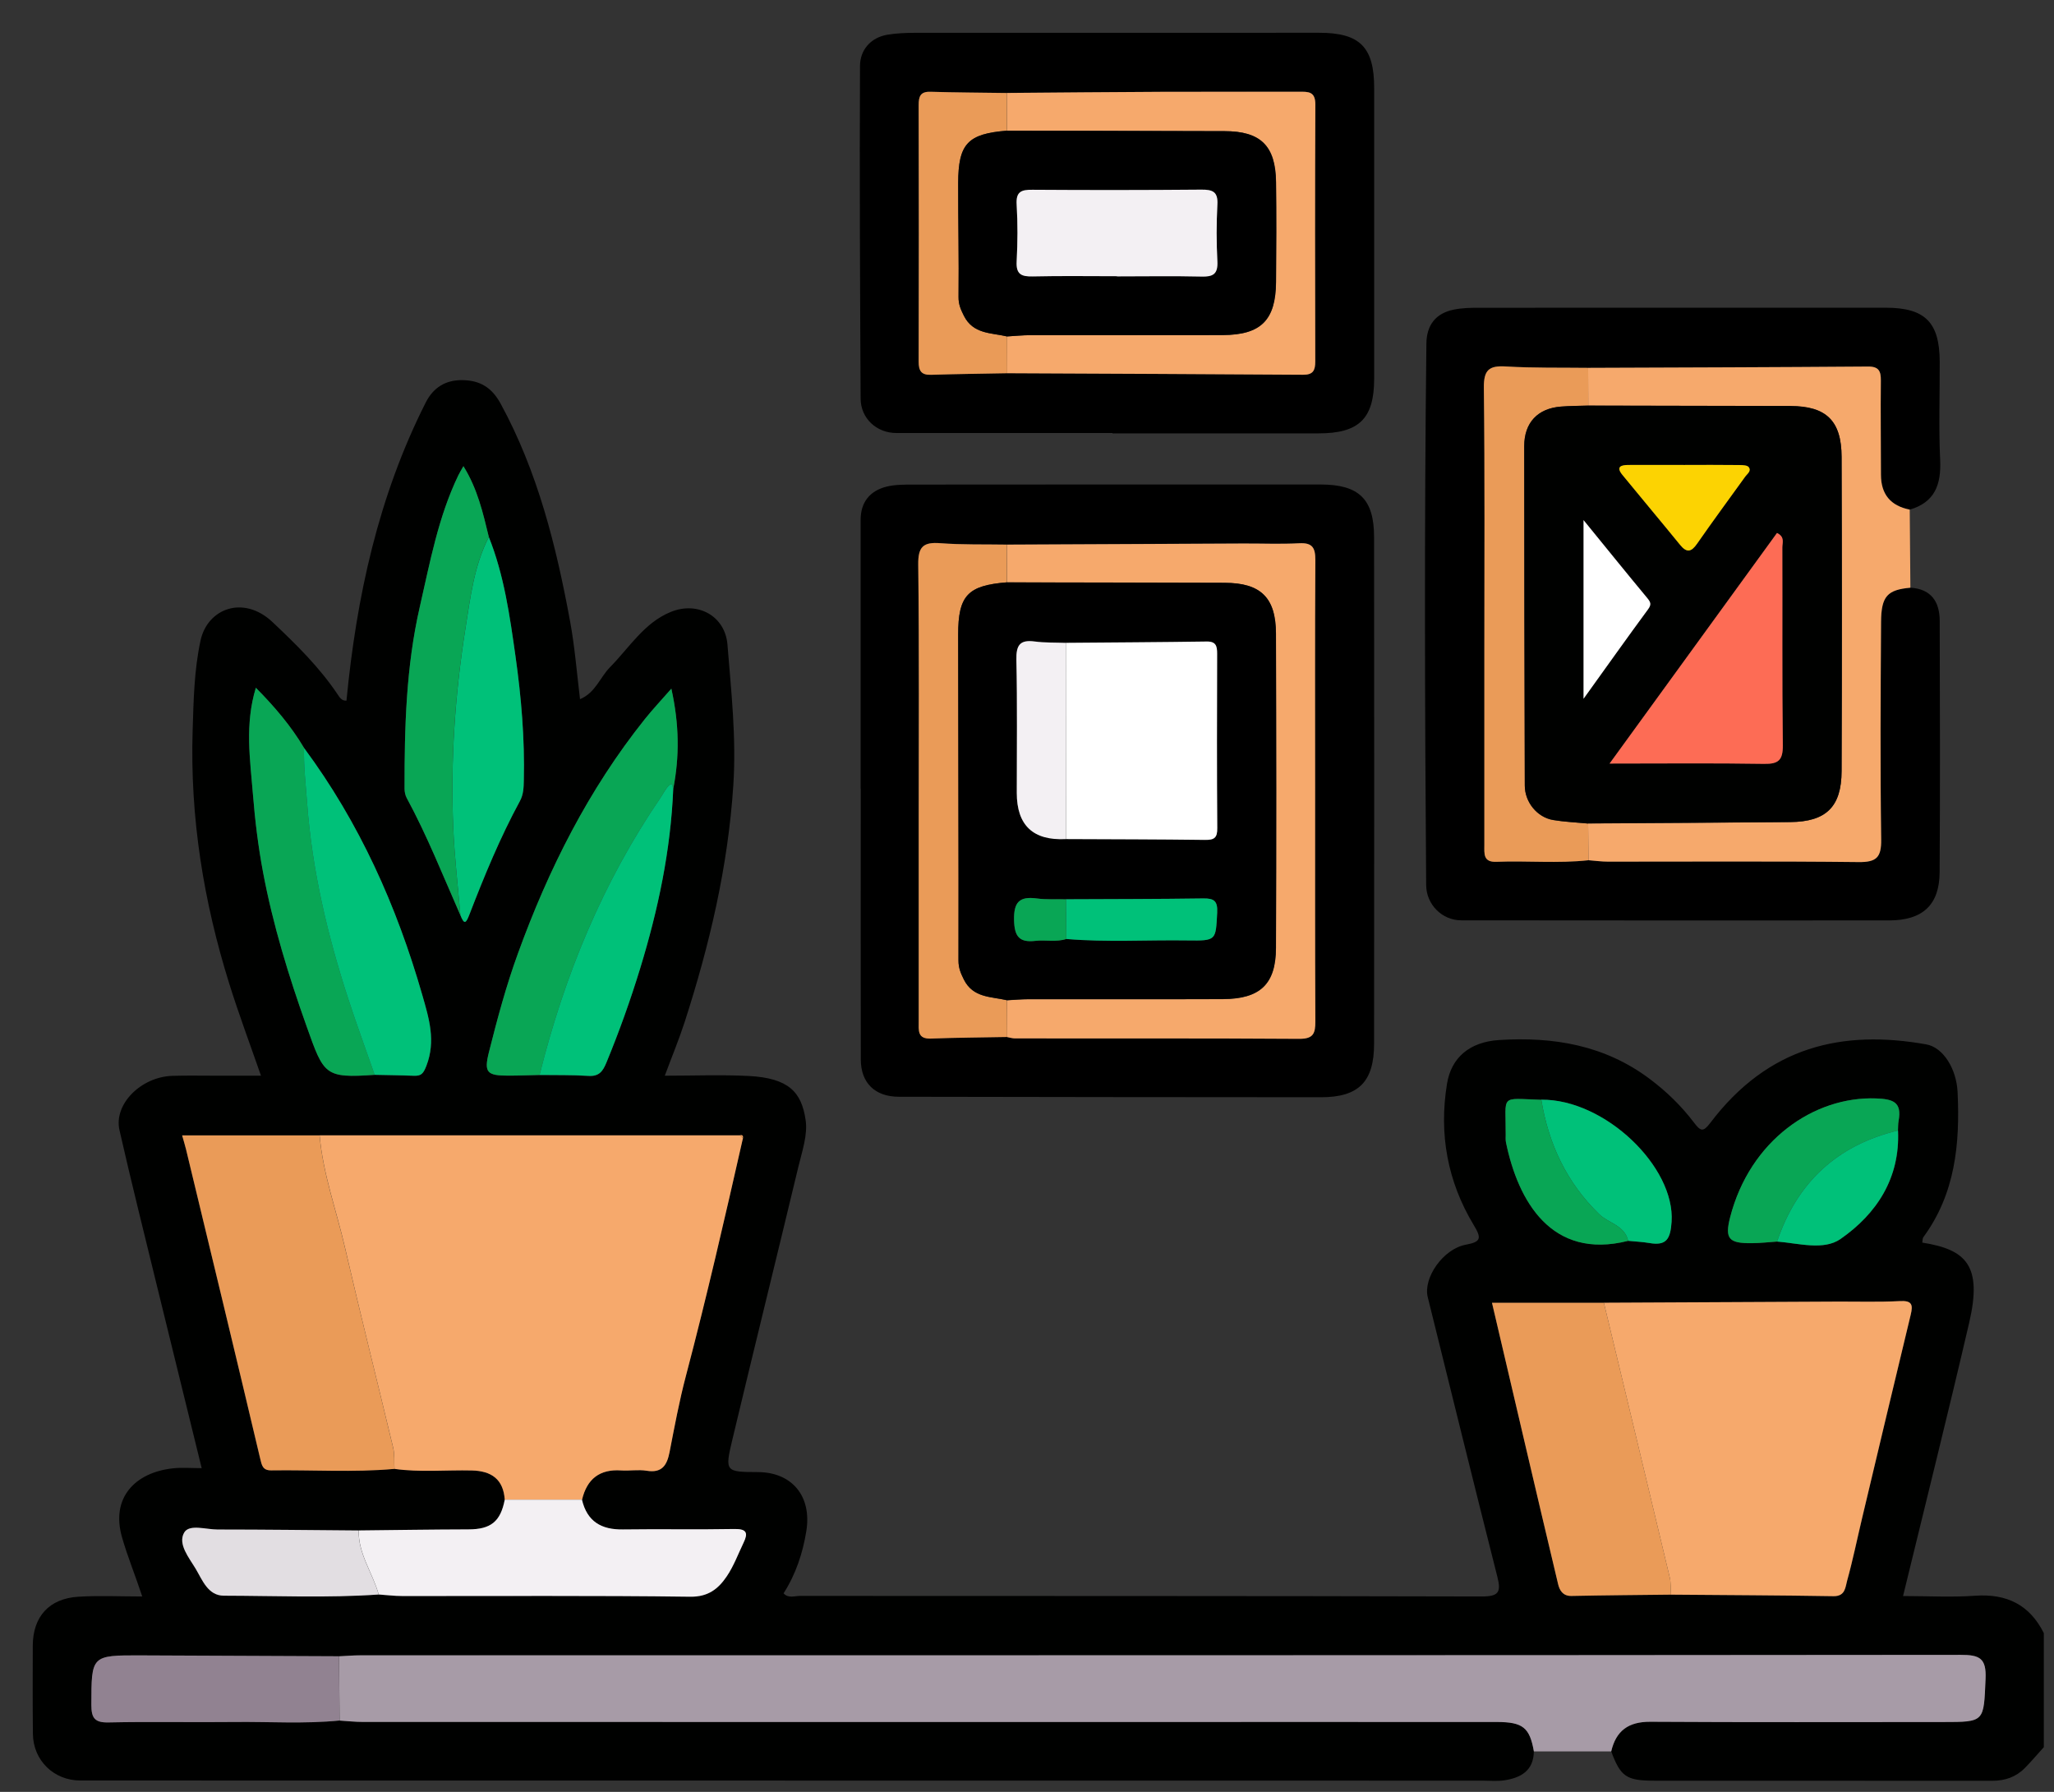
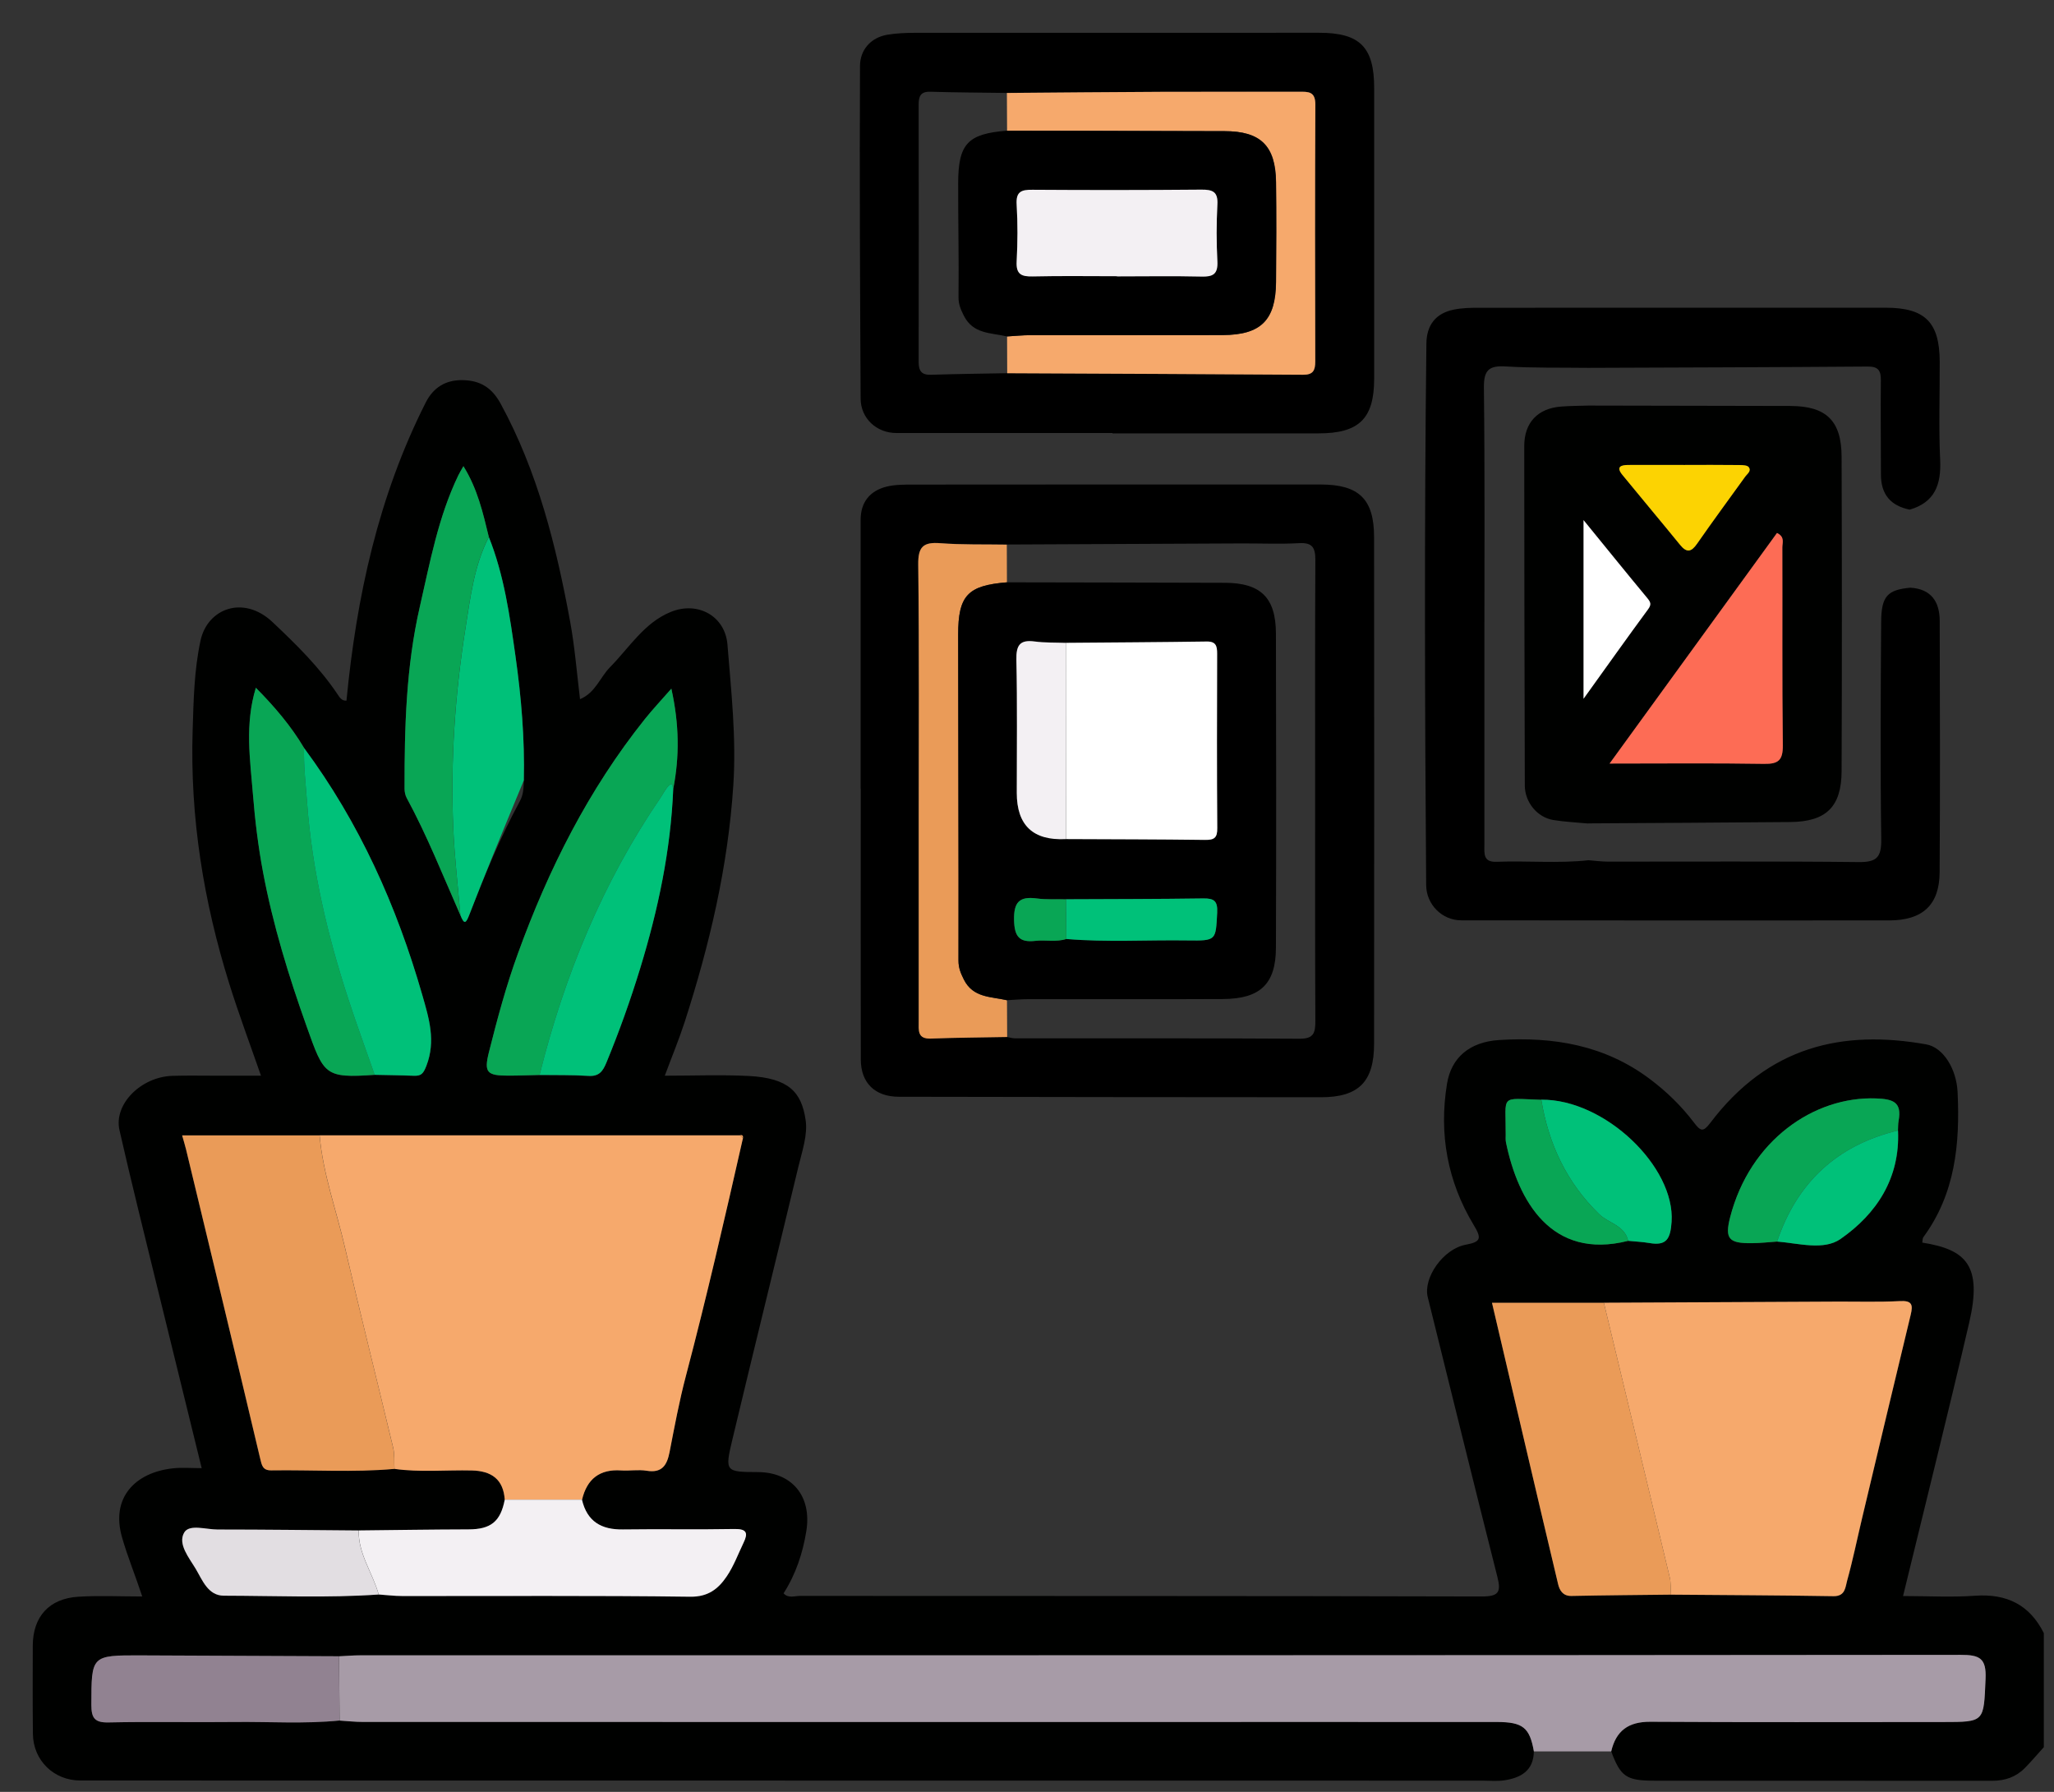
<svg xmlns="http://www.w3.org/2000/svg" width="47" height="41" viewBox="0 0 47 41" fill="none">
  <rect x="0" y="0" width="47" height="41" fill="#333333" stroke="none" />
  <g clip-path="url(#clip0_1_706)">
    <path d="M46.769 39.975C46.623 40.135 46.484 40.301 46.332 40.455C46.131 40.659 45.88 40.746 45.593 40.746C43.011 40.745 40.43 40.746 37.848 40.744C37.212 40.744 37.081 40.648 36.868 40.073C36.979 39.599 37.262 39.393 37.761 39.395C39.992 39.408 42.223 39.401 44.455 39.401C45.421 39.401 45.389 39.4 45.434 38.415C45.454 37.939 45.298 37.864 44.865 37.864C32.659 37.876 20.455 37.873 8.25 37.874C8.086 37.874 7.922 37.89 7.758 37.897C6.25 37.89 4.742 37.882 3.233 37.877C2.084 37.873 2.095 37.877 2.091 39.006C2.091 39.313 2.167 39.418 2.487 39.411C3.444 39.39 4.4 39.411 5.356 39.401C6.161 39.392 6.968 39.448 7.771 39.367C7.949 39.378 8.127 39.399 8.306 39.399C13.946 39.4 19.587 39.4 25.226 39.4C28.233 39.4 31.241 39.4 34.247 39.4C34.846 39.4 35.002 39.527 35.098 40.07C35.093 40.516 34.801 40.678 34.421 40.736C34.26 40.76 34.092 40.743 33.928 40.743C23.232 40.743 12.535 40.742 1.84 40.74C1.233 40.74 0.76 40.282 0.753 39.674C0.746 39 0.748 38.326 0.75 37.652C0.753 36.992 1.123 36.577 1.789 36.535C2.264 36.505 2.742 36.529 3.255 36.529C3.098 36.052 2.922 35.627 2.794 35.182C2.527 34.264 3.098 33.691 3.956 33.597C4.163 33.574 4.373 33.593 4.615 33.593C4.264 32.165 3.919 30.765 3.577 29.364C3.292 28.196 3 27.03 2.734 25.859C2.598 25.265 3.227 24.637 3.95 24.616C4.28 24.606 4.61 24.613 4.939 24.613C5.268 24.613 5.596 24.613 5.972 24.613C5.722 23.894 5.466 23.212 5.249 22.518C4.658 20.63 4.346 18.701 4.408 16.715C4.43 16.023 4.441 15.341 4.589 14.654C4.749 13.922 5.572 13.609 6.235 14.233C6.774 14.742 7.305 15.262 7.722 15.883C7.767 15.949 7.815 16.039 7.928 16.032C8.157 13.657 8.657 11.357 9.741 9.211C9.918 8.863 10.198 8.692 10.585 8.698C10.979 8.704 11.25 8.861 11.454 9.233C12.306 10.796 12.728 12.495 13.046 14.222C13.15 14.79 13.198 15.378 13.272 15.998C13.626 15.85 13.731 15.497 13.958 15.267C14.4 14.819 14.741 14.248 15.35 14.001C15.97 13.749 16.594 14.098 16.646 14.75C16.731 15.818 16.851 16.875 16.78 17.966C16.658 19.836 16.236 21.62 15.667 23.384C15.538 23.782 15.377 24.169 15.212 24.613C15.878 24.613 16.504 24.588 17.126 24.619C18.055 24.666 18.34 24.994 18.434 25.623C18.486 25.965 18.354 26.342 18.269 26.695C17.77 28.776 17.256 30.853 16.759 32.935C16.582 33.676 16.597 33.68 17.347 33.683C18.116 33.688 18.581 34.227 18.45 35.035C18.37 35.532 18.211 36.019 17.93 36.457C18.038 36.578 18.181 36.516 18.305 36.516C23.502 36.519 28.701 36.515 33.899 36.529C34.292 36.529 34.353 36.435 34.263 36.079C33.723 33.948 33.199 31.813 32.67 29.68C32.561 29.238 33.024 28.575 33.541 28.48C33.892 28.415 33.905 28.332 33.721 28.029C33.123 27.037 32.923 25.95 33.11 24.802C33.207 24.199 33.626 23.841 34.301 23.797C35.546 23.718 36.719 23.913 37.751 24.688C38.135 24.976 38.474 25.306 38.76 25.683C38.911 25.883 38.97 25.91 39.132 25.697C40.467 23.931 42.167 23.558 44.075 23.896C44.473 23.966 44.77 24.468 44.794 24.99C44.85 26.171 44.742 27.311 44.012 28.306C43.989 28.337 43.994 28.39 43.986 28.432C44.994 28.591 45.364 28.958 45.059 30.266C44.578 32.337 44.061 34.399 43.546 36.519C44.101 36.519 44.65 36.551 45.194 36.512C45.917 36.461 46.442 36.718 46.767 37.367V39.974L46.769 39.975ZM35.268 25.163C34.305 25.134 34.457 25.025 34.453 25.965C34.453 26.024 34.449 26.086 34.46 26.142C34.734 27.468 35.493 28.837 37.255 28.391C37.417 28.408 37.581 28.414 37.74 28.441C38.138 28.511 38.223 28.338 38.248 27.956C38.332 26.698 36.723 25.149 35.267 25.161L35.268 25.163ZM43.43 25.868C43.435 25.794 43.43 25.718 43.445 25.645C43.523 25.221 43.325 25.15 42.932 25.134C41.508 25.08 40.042 26.095 39.59 27.853C39.463 28.35 39.564 28.451 40.086 28.446C40.28 28.445 40.472 28.422 40.665 28.409C41.155 28.447 41.728 28.619 42.115 28.351C42.946 27.773 43.481 26.954 43.433 25.868H43.43ZM10.535 20.941C10.623 21.163 10.662 21.133 10.742 20.924C11.083 20.04 11.444 19.165 11.896 18.331C11.978 18.181 11.982 18.022 11.986 17.858C12.009 16.905 11.928 15.956 11.796 15.018C11.666 14.095 11.536 13.165 11.185 12.286C11.052 11.741 10.929 11.191 10.604 10.668C10.545 10.775 10.513 10.826 10.487 10.879C10.028 11.832 9.84 12.865 9.606 13.886C9.291 15.257 9.256 16.649 9.257 18.045C9.257 18.117 9.272 18.199 9.307 18.261C9.777 19.126 10.138 20.043 10.534 20.941H10.535ZM8.574 24.594C8.873 24.601 9.171 24.604 9.47 24.616C9.641 24.622 9.689 24.566 9.758 24.386C9.977 23.817 9.818 23.305 9.663 22.766C9.077 20.73 8.226 18.825 6.959 17.116C6.658 16.61 6.28 16.169 5.856 15.739C5.6 16.583 5.726 17.376 5.788 18.171C5.836 18.774 5.91 19.372 6.021 19.966C6.248 21.169 6.605 22.332 7.017 23.486C7.415 24.601 7.429 24.673 8.574 24.595V24.594ZM15.405 18.053C15.55 17.313 15.543 16.578 15.362 15.759C15.123 16.033 14.931 16.237 14.757 16.455C13.468 18.069 12.552 19.886 11.851 21.819C11.583 22.557 11.38 23.313 11.189 24.071C11.07 24.542 11.143 24.613 11.63 24.613C11.869 24.613 12.108 24.604 12.347 24.599C12.719 24.604 13.093 24.595 13.465 24.619C13.709 24.635 13.794 24.515 13.877 24.313C14.169 23.605 14.426 22.886 14.649 22.155C15.059 20.817 15.346 19.456 15.405 18.053ZM8.665 36.487C8.843 36.499 9.021 36.522 9.198 36.522C11.398 36.524 13.597 36.509 15.796 36.537C16.205 36.542 16.434 36.357 16.624 36.079C16.787 35.841 16.889 35.562 17.015 35.299C17.117 35.086 17.09 34.984 16.812 34.989C15.959 35.005 15.106 34.986 14.253 34.999C13.758 35.006 13.431 34.815 13.316 34.316C13.429 33.844 13.717 33.614 14.211 33.646C14.405 33.659 14.604 33.622 14.794 33.653C15.144 33.711 15.26 33.528 15.319 33.229C15.434 32.643 15.543 32.055 15.695 31.477C16.169 29.675 16.587 27.861 16.998 26.045C17.006 25.988 16.986 25.962 16.927 25.978C13.721 25.978 10.515 25.978 7.31 25.978H4.167C4.202 26.104 4.233 26.2 4.256 26.297C4.824 28.653 5.393 31.007 5.95 33.365C5.99 33.532 6.011 33.646 6.208 33.642C7.147 33.629 8.086 33.694 9.024 33.609C9.613 33.689 10.205 33.63 10.796 33.645C11.243 33.656 11.517 33.846 11.548 34.314C11.452 34.817 11.227 34.994 10.717 34.995C9.88 34.998 9.042 35.011 8.206 35.019C7.129 35.011 6.053 34.996 4.975 34.998C4.712 34.998 4.328 34.868 4.212 35.067C4.061 35.329 4.325 35.644 4.477 35.897C4.629 36.152 4.759 36.511 5.12 36.511C6.301 36.513 7.483 36.566 8.663 36.485L8.665 36.487ZM38.237 36.488C39.477 36.498 40.718 36.503 41.958 36.523C42.229 36.528 42.227 36.313 42.268 36.169C42.401 35.692 42.499 35.205 42.614 34.722C42.981 33.176 43.349 31.629 43.722 30.083C43.778 29.855 43.752 29.757 43.476 29.771C42.983 29.797 42.489 29.781 41.995 29.783C40.23 29.791 38.466 29.8 36.701 29.809H34.14C34.645 31.962 35.144 34.106 35.653 36.247C35.685 36.383 35.758 36.522 35.956 36.517C36.717 36.501 37.477 36.495 38.236 36.487L38.237 36.488Z" fill="#000100" />
    <path d="M19.693 18.045C19.693 15.995 19.692 13.944 19.693 11.895C19.693 11.49 19.905 11.228 20.293 11.133C20.479 11.088 20.68 11.088 20.873 11.088C23.989 11.085 27.104 11.085 30.22 11.086C31.096 11.086 31.442 11.421 31.442 12.289C31.446 16.153 31.445 20.017 31.442 23.882C31.442 24.751 31.09 25.106 30.229 25.106C27.009 25.106 23.788 25.1 20.569 25.095C20.024 25.095 19.698 24.781 19.697 24.243C19.692 22.177 19.696 20.112 19.696 18.046C19.696 18.046 19.693 18.046 19.692 18.046L19.693 18.045ZM23.047 23.728C23.106 23.739 23.164 23.758 23.223 23.758C25.393 23.76 27.564 23.753 29.734 23.767C30.055 23.77 30.099 23.64 30.098 23.369C30.09 21.587 30.093 19.806 30.093 18.024C30.093 16.288 30.089 14.552 30.098 12.815C30.099 12.533 30.033 12.411 29.727 12.428C29.295 12.452 28.859 12.433 28.425 12.434C26.629 12.443 24.834 12.451 23.039 12.459C22.531 12.451 22.021 12.465 21.516 12.427C21.128 12.397 21.008 12.506 21.012 12.915C21.035 14.889 21.023 16.865 21.023 18.84C21.023 20.351 21.023 21.863 21.023 23.375C21.023 23.572 20.991 23.773 21.301 23.761C21.882 23.74 22.465 23.736 23.047 23.724V23.728Z" fill="black" />
    <path d="M43.715 13.447C44.192 13.477 44.384 13.77 44.385 14.208C44.39 16.125 44.396 18.043 44.383 19.96C44.378 20.706 43.994 21.059 43.23 21.06C39.965 21.064 36.7 21.06 33.435 21.058C32.998 21.058 32.638 20.696 32.634 20.255C32.602 16.124 32.591 11.993 32.639 7.862C32.644 7.436 32.853 7.168 33.267 7.084C33.456 7.046 33.654 7.042 33.847 7.042C36.947 7.04 40.049 7.04 43.149 7.041C44.049 7.041 44.382 7.373 44.385 8.277C44.388 9.025 44.36 9.776 44.395 10.523C44.421 11.085 44.276 11.492 43.699 11.661C43.261 11.574 43.04 11.31 43.04 10.861C43.04 10.143 43.03 9.427 43.038 8.71C43.04 8.494 42.994 8.386 42.745 8.387C40.61 8.403 38.475 8.409 36.341 8.417C35.713 8.409 35.084 8.422 34.459 8.385C34.072 8.361 33.95 8.464 33.955 8.873C33.978 10.877 33.966 12.883 33.966 14.888C33.966 16.369 33.966 17.852 33.966 19.333C33.966 19.53 33.935 19.731 34.245 19.719C34.946 19.691 35.65 19.76 36.35 19.683C36.498 19.694 36.646 19.715 36.794 19.715C38.706 19.717 40.617 19.704 42.529 19.725C42.944 19.73 43.052 19.616 43.047 19.205C43.024 17.548 43.034 15.89 43.045 14.232C43.048 13.639 43.19 13.495 43.716 13.447H43.715Z" fill="black" />
    <path d="M35.098 40.071C35.002 39.528 34.846 39.401 34.247 39.401C31.241 39.399 28.233 39.401 25.226 39.401C19.587 39.401 13.946 39.401 8.306 39.4C8.128 39.4 7.949 39.38 7.771 39.369C7.767 38.879 7.763 38.389 7.758 37.898C7.922 37.89 8.086 37.876 8.25 37.876C20.455 37.876 32.659 37.877 44.864 37.865C45.298 37.865 45.456 37.94 45.434 38.416C45.391 39.401 45.421 39.402 44.455 39.402C42.223 39.402 39.992 39.41 37.761 39.396C37.262 39.394 36.979 39.6 36.868 40.074C36.277 40.074 35.687 40.074 35.096 40.074L35.098 40.071Z" fill="#A79BA7" />
    <path d="M25.454 9.908C23.808 9.908 22.161 9.908 20.513 9.908C20.06 9.908 19.696 9.576 19.693 9.121C19.68 6.583 19.666 4.044 19.679 1.506C19.681 1.151 19.914 0.861 20.307 0.794C20.513 0.76 20.724 0.752 20.933 0.751C24.019 0.75 27.105 0.75 30.189 0.75C31.116 0.75 31.444 1.078 31.444 2.012C31.445 4.229 31.445 6.445 31.444 8.661C31.444 9.579 31.1 9.915 30.173 9.916C28.6 9.918 27.028 9.916 25.456 9.916C25.456 9.913 25.456 9.91 25.456 9.907L25.454 9.908ZM23.039 2.127C22.456 2.118 21.874 2.117 21.291 2.099C21.062 2.092 21.02 2.205 21.021 2.4C21.024 4.36 21.024 6.32 21.021 8.279C21.021 8.485 21.083 8.582 21.302 8.575C21.883 8.557 22.466 8.549 23.047 8.539C25.305 8.549 27.565 8.558 29.823 8.573C30.05 8.575 30.096 8.47 30.096 8.271C30.091 6.31 30.089 4.35 30.098 2.388C30.099 2.088 29.935 2.097 29.727 2.098C28.68 2.101 27.632 2.097 26.584 2.1C25.401 2.105 24.221 2.117 23.039 2.125V2.127Z" fill="black" />
-     <path d="M36.341 8.417C38.475 8.409 40.61 8.403 42.745 8.387C42.994 8.385 43.04 8.494 43.038 8.71C43.03 9.427 43.04 10.143 43.04 10.861C43.04 11.31 43.26 11.574 43.699 11.661C43.704 12.256 43.709 12.851 43.714 13.447C43.188 13.495 43.046 13.638 43.042 14.232C43.032 15.89 43.022 17.548 43.045 19.205C43.051 19.616 42.941 19.73 42.527 19.725C40.616 19.703 38.704 19.716 36.791 19.715C36.644 19.715 36.496 19.694 36.348 19.683C36.346 19.404 36.343 19.122 36.34 18.843C37.881 18.832 39.422 18.825 40.963 18.811C41.783 18.804 42.137 18.465 42.139 17.642C42.148 15.247 42.148 12.852 42.139 10.457C42.137 9.628 41.788 9.294 40.969 9.292C39.427 9.287 37.886 9.285 36.343 9.282C36.343 8.994 36.341 8.707 36.34 8.418L36.341 8.417Z" fill="#F6A96C" />
    <path d="M17 26.044C16.588 27.86 16.172 29.675 15.697 31.476C15.544 32.053 15.435 32.642 15.321 33.228C15.262 33.527 15.148 33.71 14.796 33.652C14.606 33.621 14.407 33.658 14.213 33.645C13.719 33.611 13.43 33.843 13.319 34.315C12.729 34.315 12.14 34.315 11.55 34.315C11.519 33.846 11.245 33.657 10.799 33.646C10.207 33.632 9.615 33.692 9.027 33.61C9.017 33.447 9.033 33.277 8.996 33.12C8.63 31.591 8.245 30.067 7.892 28.535C7.696 27.683 7.39 26.856 7.314 25.978C10.52 25.978 13.726 25.978 16.931 25.978C16.955 26 16.979 26.022 17.002 26.045L17 26.044Z" fill="#F6A96C" />
    <path d="M36.7 29.808C38.465 29.8 40.229 29.79 41.994 29.782C42.487 29.779 42.982 29.796 43.475 29.77C43.752 29.755 43.776 29.854 43.721 30.082C43.347 31.627 42.981 33.174 42.612 34.721C42.497 35.203 42.398 35.691 42.266 36.167C42.225 36.312 42.228 36.525 41.956 36.522C40.717 36.501 39.477 36.498 38.236 36.487C38.227 36.354 38.236 36.214 38.206 36.086C37.707 33.993 37.203 31.901 36.7 29.808Z" fill="#F6A96C" />
    <path d="M7.313 25.978C7.388 26.857 7.693 27.683 7.89 28.535C8.244 30.067 8.63 31.591 8.994 33.12C9.032 33.277 9.017 33.447 9.025 33.61C8.087 33.694 7.148 33.63 6.209 33.644C6.012 33.646 5.991 33.533 5.952 33.366C5.395 31.008 4.825 28.654 4.257 26.298C4.233 26.201 4.203 26.105 4.168 25.979H7.311L7.313 25.978Z" fill="#EA9B58" />
    <path d="M36.7 29.808C37.203 31.901 37.708 33.992 38.206 36.086C38.238 36.214 38.227 36.352 38.236 36.487C37.476 36.496 36.716 36.501 35.956 36.517C35.758 36.52 35.685 36.382 35.653 36.247C35.143 34.106 34.645 31.962 34.14 29.809H36.701L36.7 29.808Z" fill="#EA9B58" />
    <path d="M11.549 34.314C12.139 34.314 12.728 34.314 13.317 34.314C13.433 34.812 13.759 35.003 14.254 34.995C15.107 34.983 15.96 35.001 16.813 34.985C17.092 34.981 17.119 35.083 17.016 35.295C16.89 35.557 16.788 35.837 16.625 36.075C16.436 36.352 16.206 36.539 15.797 36.534C13.597 36.505 11.398 36.521 9.2 36.518C9.022 36.518 8.844 36.495 8.666 36.483C8.529 35.99 8.197 35.557 8.209 35.018C9.046 35.009 9.882 34.996 10.719 34.994C11.23 34.993 11.454 34.817 11.55 34.313L11.549 34.314Z" fill="#F3F0F3" />
    <path d="M12.347 24.596C12.108 24.601 11.869 24.611 11.63 24.611C11.143 24.611 11.07 24.541 11.189 24.069C11.38 23.31 11.583 22.553 11.851 21.817C12.552 19.884 13.466 18.067 14.756 16.452C14.931 16.233 15.123 16.03 15.362 15.757C15.544 16.576 15.55 17.311 15.405 18.051C15.383 18.012 15.402 17.896 15.322 17.961C15.233 18.032 15.183 18.152 15.117 18.249C13.79 20.189 12.913 22.324 12.347 24.596Z" fill="#09A655" />
    <path d="M8.573 24.593C7.428 24.671 7.412 24.599 7.016 23.484C6.604 22.328 6.247 21.166 6.02 19.963C5.908 19.37 5.835 18.772 5.787 18.169C5.723 17.373 5.598 16.581 5.854 15.736C6.28 16.166 6.657 16.607 6.958 17.114C6.947 17.531 6.995 17.942 7.026 18.356C7.14 19.906 7.494 21.4 7.974 22.87C8.163 23.448 8.373 24.018 8.573 24.591V24.593Z" fill="#09A655" />
    <path d="M8.573 24.593C8.372 24.018 8.163 23.448 7.974 22.871C7.494 21.402 7.14 19.908 7.026 18.357C6.996 17.943 6.946 17.531 6.958 17.115C8.224 18.823 9.077 20.728 9.662 22.764C9.817 23.304 9.976 23.815 9.757 24.385C9.687 24.565 9.639 24.621 9.469 24.614C9.171 24.602 8.872 24.6 8.573 24.593Z" fill="#00C179" />
-     <path d="M11.185 12.285C11.536 13.162 11.665 14.094 11.796 15.017C11.928 15.955 12.009 16.904 11.986 17.856C11.983 18.021 11.978 18.18 11.896 18.33C11.444 19.163 11.083 20.04 10.742 20.923C10.662 21.131 10.623 21.162 10.535 20.94C10.479 20.277 10.401 19.614 10.372 18.949C10.307 17.417 10.411 15.89 10.651 14.378C10.764 13.669 10.848 12.942 11.187 12.286L11.185 12.285Z" fill="#00C179" />
+     <path d="M11.185 12.285C11.536 13.162 11.665 14.094 11.796 15.017C11.928 15.955 12.009 16.904 11.986 17.856C11.444 19.163 11.083 20.04 10.742 20.923C10.662 21.131 10.623 21.162 10.535 20.94C10.479 20.277 10.401 19.614 10.372 18.949C10.307 17.417 10.411 15.89 10.651 14.378C10.764 13.669 10.848 12.942 11.187 12.286L11.185 12.285Z" fill="#00C179" />
    <path d="M11.185 12.285C10.847 12.941 10.762 13.669 10.65 14.376C10.409 15.889 10.306 17.415 10.371 18.948C10.4 19.612 10.478 20.276 10.534 20.939C10.137 20.04 9.776 19.125 9.307 18.259C9.273 18.196 9.257 18.114 9.257 18.043C9.255 16.647 9.291 15.255 9.606 13.884C9.84 12.863 10.028 11.831 10.487 10.876C10.513 10.823 10.544 10.773 10.604 10.666C10.929 11.188 11.052 11.739 11.185 12.284V12.285Z" fill="#09A655" />
    <path d="M7.757 37.897C7.762 38.387 7.765 38.877 7.77 39.367C6.965 39.448 6.159 39.391 5.355 39.401C4.398 39.412 3.442 39.39 2.486 39.411C2.167 39.418 2.09 39.313 2.09 39.006C2.093 37.876 2.083 37.873 3.232 37.877C4.741 37.882 6.248 37.89 7.757 37.897Z" fill="#918291" />
    <path d="M12.347 24.596C12.913 22.325 13.79 20.189 15.117 18.249C15.184 18.151 15.235 18.032 15.322 17.961C15.402 17.896 15.383 18.012 15.405 18.051C15.348 19.454 15.059 20.815 14.65 22.153C14.426 22.884 14.169 23.603 13.877 24.31C13.794 24.512 13.709 24.632 13.465 24.617C13.094 24.593 12.72 24.601 12.347 24.596Z" fill="#00C179" />
    <path d="M8.207 35.019C8.195 35.56 8.528 35.991 8.665 36.484C7.484 36.566 6.304 36.513 5.123 36.511C4.76 36.511 4.63 36.152 4.479 35.897C4.328 35.644 4.063 35.329 4.215 35.067C4.331 34.867 4.714 34.997 4.977 34.997C6.055 34.997 7.131 35.011 8.209 35.019H8.207Z" fill="#E2DEE2" />
    <path d="M40.664 28.408C40.471 28.421 40.278 28.444 40.085 28.445C39.562 28.45 39.462 28.348 39.589 27.852C40.041 26.094 41.507 25.08 42.931 25.133C43.323 25.148 43.52 25.218 43.444 25.644C43.43 25.717 43.434 25.793 43.429 25.867C42.038 26.203 41.119 27.054 40.663 28.408H40.664Z" fill="#09A655" />
    <path d="M35.268 25.162C36.724 25.149 38.334 26.7 38.25 27.957C38.224 28.339 38.139 28.512 37.742 28.442C37.582 28.415 37.417 28.408 37.256 28.392C37.176 28.035 36.807 27.991 36.59 27.779C35.847 27.056 35.434 26.173 35.268 25.162Z" fill="#00C179" />
    <path d="M35.268 25.162C35.434 26.174 35.847 27.055 36.59 27.779C36.806 27.991 37.176 28.035 37.256 28.392C35.494 28.838 34.735 27.47 34.461 26.143C34.449 26.086 34.453 26.024 34.454 25.966C34.459 25.026 34.305 25.136 35.269 25.165L35.268 25.162Z" fill="#09A655" />
    <path d="M40.664 28.408C41.12 27.054 42.039 26.203 43.43 25.867C43.48 26.953 42.945 27.772 42.113 28.35C41.727 28.618 41.153 28.446 40.663 28.408H40.664Z" fill="#00C179" />
    <path d="M17 26.044C16.976 26.021 16.952 25.999 16.929 25.977C16.989 25.961 17.01 25.986 17 26.044Z" fill="#EA9B58" />
-     <path d="M23.039 12.462C24.835 12.453 26.629 12.444 28.425 12.437C28.859 12.434 29.295 12.454 29.727 12.431C30.033 12.414 30.099 12.535 30.098 12.817C30.087 14.553 30.093 16.29 30.093 18.027C30.093 19.808 30.09 21.59 30.098 23.371C30.099 23.641 30.056 23.771 29.734 23.77C27.564 23.755 25.393 23.763 23.223 23.76C23.164 23.76 23.106 23.74 23.047 23.73C23.046 23.449 23.045 23.169 23.044 22.888C23.207 22.88 23.372 22.865 23.535 22.864C25.017 22.862 26.498 22.868 27.98 22.862C28.838 22.858 29.195 22.519 29.198 21.686C29.207 19.291 29.207 16.897 29.198 14.501C29.196 13.674 28.848 13.34 28.027 13.337C26.366 13.333 24.705 13.33 23.044 13.327L23.04 12.463L23.039 12.462Z" fill="#F6A96C" />
    <path d="M23.042 22.886C23.044 23.167 23.045 23.447 23.046 23.728C22.463 23.739 21.881 23.742 21.299 23.764C20.989 23.776 21.022 23.574 21.022 23.377C21.022 21.866 21.022 20.354 21.022 18.843C21.022 16.868 21.035 14.892 21.011 12.917C21.006 12.51 21.126 12.4 21.514 12.429C22.02 12.468 22.529 12.453 23.038 12.462C23.038 12.75 23.04 13.037 23.041 13.325C22.144 13.397 21.924 13.623 21.925 14.523C21.925 17.008 21.937 19.494 21.932 21.979C21.932 22.149 21.984 22.271 22.056 22.415C22.268 22.838 22.68 22.802 23.042 22.887V22.886Z" fill="#EA9B58" />
-     <path d="M36.341 18.843C36.343 19.122 36.346 19.404 36.349 19.683C35.649 19.76 34.945 19.691 34.243 19.719C33.934 19.733 33.965 19.531 33.965 19.333C33.965 17.852 33.965 16.369 33.965 14.888C33.965 12.883 33.977 10.877 33.954 8.873C33.949 8.464 34.071 8.362 34.457 8.385C35.083 8.423 35.713 8.409 36.34 8.417C36.34 8.706 36.342 8.993 36.343 9.281C36.134 9.288 35.924 9.287 35.716 9.304C35.187 9.345 34.878 9.668 34.877 10.208C34.877 12.797 34.883 15.385 34.89 17.974C34.89 18.354 35.172 18.702 35.538 18.763C35.803 18.808 36.072 18.819 36.34 18.844L36.341 18.843Z" fill="#EA9B58" />
    <path d="M23.039 2.127C24.221 2.118 25.401 2.106 26.584 2.101C27.631 2.097 28.678 2.101 29.727 2.099C29.935 2.099 30.099 2.089 30.098 2.39C30.089 4.35 30.091 6.31 30.096 8.272C30.096 8.47 30.05 8.576 29.823 8.575C27.565 8.559 25.305 8.551 23.047 8.54C23.046 8.259 23.045 7.979 23.044 7.698C23.223 7.688 23.4 7.669 23.579 7.669C25.046 7.666 26.513 7.671 27.979 7.666C28.856 7.663 29.192 7.327 29.2 6.452C29.206 5.689 29.209 4.925 29.2 4.163C29.189 3.335 28.848 3.003 28.026 3.001C26.365 2.996 24.704 2.994 23.044 2.99C23.044 2.702 23.041 2.415 23.04 2.127H23.039Z" fill="#F6A96C" />
-     <path d="M23.039 2.127C23.039 2.415 23.041 2.702 23.042 2.99C22.145 3.062 21.928 3.288 21.926 4.187C21.924 5.055 21.944 5.922 21.934 6.791C21.931 6.963 21.985 7.083 22.057 7.226C22.269 7.649 22.681 7.612 23.044 7.698C23.045 7.979 23.046 8.259 23.047 8.54C22.466 8.551 21.883 8.558 21.302 8.576C21.083 8.583 21.021 8.486 21.021 8.28C21.026 6.321 21.026 4.361 21.021 2.402C21.021 2.206 21.061 2.093 21.291 2.1C21.873 2.118 22.456 2.119 23.039 2.128V2.127Z" fill="#EA9B58" />
    <path d="M36.341 18.843C36.074 18.817 35.804 18.806 35.54 18.762C35.173 18.701 34.891 18.352 34.891 17.973C34.884 15.384 34.878 12.796 34.878 10.207C34.878 9.668 35.188 9.345 35.717 9.303C35.926 9.286 36.136 9.287 36.344 9.28C37.887 9.283 39.428 9.285 40.97 9.289C41.789 9.292 42.138 9.626 42.14 10.455C42.148 12.85 42.149 15.245 42.14 17.64C42.138 18.463 41.785 18.802 40.964 18.809C39.423 18.822 37.882 18.831 36.341 18.84V18.843ZM36.831 17.471C38.095 17.471 39.23 17.459 40.364 17.478C40.695 17.484 40.798 17.393 40.794 17.053C40.776 15.544 40.788 14.035 40.783 12.525C40.783 12.421 40.847 12.285 40.66 12.195C39.405 13.924 38.149 15.653 36.83 17.471H36.831ZM36.235 15.99C36.765 15.252 37.231 14.593 37.71 13.944C37.794 13.83 37.77 13.78 37.692 13.685C37.214 13.109 36.745 12.527 36.235 11.902V15.991V15.99ZM38.558 10.638C38.126 10.638 37.693 10.637 37.26 10.638C37.096 10.638 36.969 10.677 37.123 10.864C37.56 11.4 38.006 11.928 38.443 12.465C38.596 12.653 38.7 12.632 38.833 12.44C39.191 11.925 39.562 11.42 39.93 10.911C39.979 10.841 40.083 10.778 40.014 10.686C39.982 10.643 39.882 10.639 39.811 10.639C39.393 10.636 38.976 10.637 38.558 10.637V10.638Z" fill="#000100" />
    <path d="M23.042 22.886C22.681 22.8 22.268 22.835 22.056 22.414C21.984 22.27 21.932 22.149 21.932 21.978C21.937 19.492 21.925 17.007 21.925 14.522C21.925 13.623 22.145 13.396 23.041 13.324C24.702 13.328 26.364 13.329 28.025 13.335C28.845 13.337 29.194 13.67 29.196 14.499C29.203 16.894 29.204 19.288 29.196 21.683C29.194 22.517 28.836 22.856 27.978 22.859C26.496 22.867 25.015 22.859 23.532 22.862C23.369 22.862 23.204 22.877 23.041 22.886H23.042ZM24.401 21.485C25.326 21.563 26.253 21.504 27.179 21.518C27.835 21.527 27.818 21.518 27.852 20.885C27.866 20.616 27.785 20.553 27.532 20.557C26.485 20.572 25.439 20.571 24.391 20.576C24.169 20.571 23.945 20.587 23.725 20.557C23.322 20.503 23.194 20.644 23.204 21.059C23.214 21.435 23.331 21.569 23.693 21.527C23.928 21.5 24.168 21.56 24.4 21.484L24.401 21.485ZM24.388 14.708C24.15 14.698 23.911 14.708 23.675 14.676C23.333 14.63 23.25 14.767 23.257 15.096C23.279 16.11 23.266 17.125 23.266 18.139C23.266 18.883 23.64 19.236 24.39 19.197C25.451 19.202 26.511 19.202 27.572 19.216C27.781 19.218 27.856 19.172 27.853 18.946C27.842 17.616 27.846 16.285 27.85 14.956C27.85 14.785 27.827 14.673 27.612 14.677C26.537 14.692 25.462 14.698 24.387 14.707L24.388 14.708Z" fill="black" />
    <path d="M23.042 7.698C22.681 7.612 22.269 7.648 22.056 7.226C21.984 7.082 21.93 6.961 21.933 6.791C21.943 5.924 21.923 5.055 21.925 4.187C21.928 3.288 22.145 3.061 23.041 2.99C24.702 2.994 26.364 2.995 28.024 3.001C28.845 3.003 29.185 3.336 29.197 4.163C29.207 4.925 29.204 5.689 29.197 6.452C29.19 7.325 28.853 7.663 27.977 7.667C26.51 7.671 25.044 7.667 23.577 7.669C23.398 7.669 23.22 7.688 23.041 7.698H23.042ZM25.561 6.321V6.325C26.205 6.325 26.849 6.314 27.493 6.33C27.758 6.336 27.871 6.27 27.856 5.982C27.833 5.55 27.833 5.114 27.856 4.68C27.871 4.385 27.744 4.338 27.488 4.34C26.2 4.351 24.914 4.354 23.626 4.343C23.368 4.34 23.244 4.385 23.262 4.682C23.289 5.114 23.286 5.55 23.262 5.984C23.247 6.278 23.372 6.331 23.63 6.326C24.274 6.312 24.917 6.321 25.56 6.321H25.561Z" fill="black" />
    <path d="M36.831 17.471C38.15 15.655 39.406 13.924 40.662 12.195C40.848 12.285 40.783 12.422 40.784 12.525C40.789 14.034 40.777 15.544 40.795 17.053C40.798 17.393 40.696 17.484 40.365 17.478C39.231 17.459 38.096 17.471 36.832 17.471H36.831Z" fill="#FD6C55" />
    <path d="M36.235 15.99V11.901C36.744 12.525 37.214 13.108 37.692 13.683C37.77 13.778 37.794 13.829 37.71 13.943C37.231 14.593 36.765 15.251 36.235 15.988V15.99Z" fill="white" />
    <path d="M38.558 10.638C38.976 10.638 39.394 10.636 39.811 10.641C39.881 10.641 39.982 10.646 40.014 10.688C40.083 10.779 39.979 10.842 39.93 10.912C39.564 11.42 39.191 11.926 38.833 12.441C38.7 12.633 38.596 12.654 38.443 12.466C38.007 11.93 37.561 11.401 37.123 10.865C36.969 10.677 37.098 10.639 37.26 10.639C37.692 10.637 38.125 10.639 38.558 10.639V10.638Z" fill="#FCD302" />
    <path d="M24.388 14.709C25.463 14.7 26.538 14.695 27.613 14.679C27.828 14.676 27.851 14.787 27.851 14.958C27.847 16.288 27.844 17.619 27.854 18.948C27.857 19.174 27.782 19.221 27.573 19.218C26.513 19.204 25.452 19.204 24.391 19.199C24.391 17.703 24.39 16.206 24.389 14.709H24.388Z" fill="white" />
    <path d="M24.388 14.709C24.388 16.206 24.389 17.703 24.39 19.199C23.641 19.238 23.266 18.886 23.266 18.141C23.266 17.127 23.279 16.112 23.257 15.098C23.25 14.768 23.333 14.632 23.675 14.678C23.91 14.709 24.15 14.701 24.388 14.71V14.709Z" fill="#F3F0F3" />
    <path d="M24.391 20.576C25.439 20.571 26.486 20.572 27.532 20.557C27.784 20.553 27.865 20.616 27.852 20.885C27.818 21.519 27.835 21.527 27.179 21.518C26.253 21.504 25.326 21.563 24.4 21.485C24.397 21.183 24.394 20.879 24.391 20.576Z" fill="#00C179" />
    <path d="M24.391 20.576C24.394 20.878 24.397 21.182 24.4 21.485C24.168 21.561 23.926 21.501 23.693 21.528C23.331 21.57 23.214 21.436 23.204 21.06C23.194 20.644 23.323 20.504 23.725 20.558C23.943 20.587 24.169 20.572 24.391 20.577V20.576Z" fill="#09A655" />
    <path d="M25.561 6.32C24.917 6.32 24.274 6.31 23.631 6.325C23.373 6.331 23.247 6.278 23.263 5.982C23.286 5.55 23.289 5.114 23.263 4.68C23.245 4.384 23.369 4.339 23.627 4.342C24.915 4.351 26.201 4.35 27.489 4.339C27.745 4.337 27.874 4.384 27.857 4.679C27.834 5.112 27.834 5.548 27.857 5.981C27.871 6.27 27.759 6.336 27.494 6.328C26.85 6.313 26.206 6.324 25.562 6.324V6.32H25.561Z" fill="#F3F0F3" />
  </g>
  <defs>
    <clipPath id="clip0_1_706">
      <rect width="46.02" height="40" fill="white" transform="translate(0.748 0.75)" />
    </clipPath>
  </defs>
</svg>